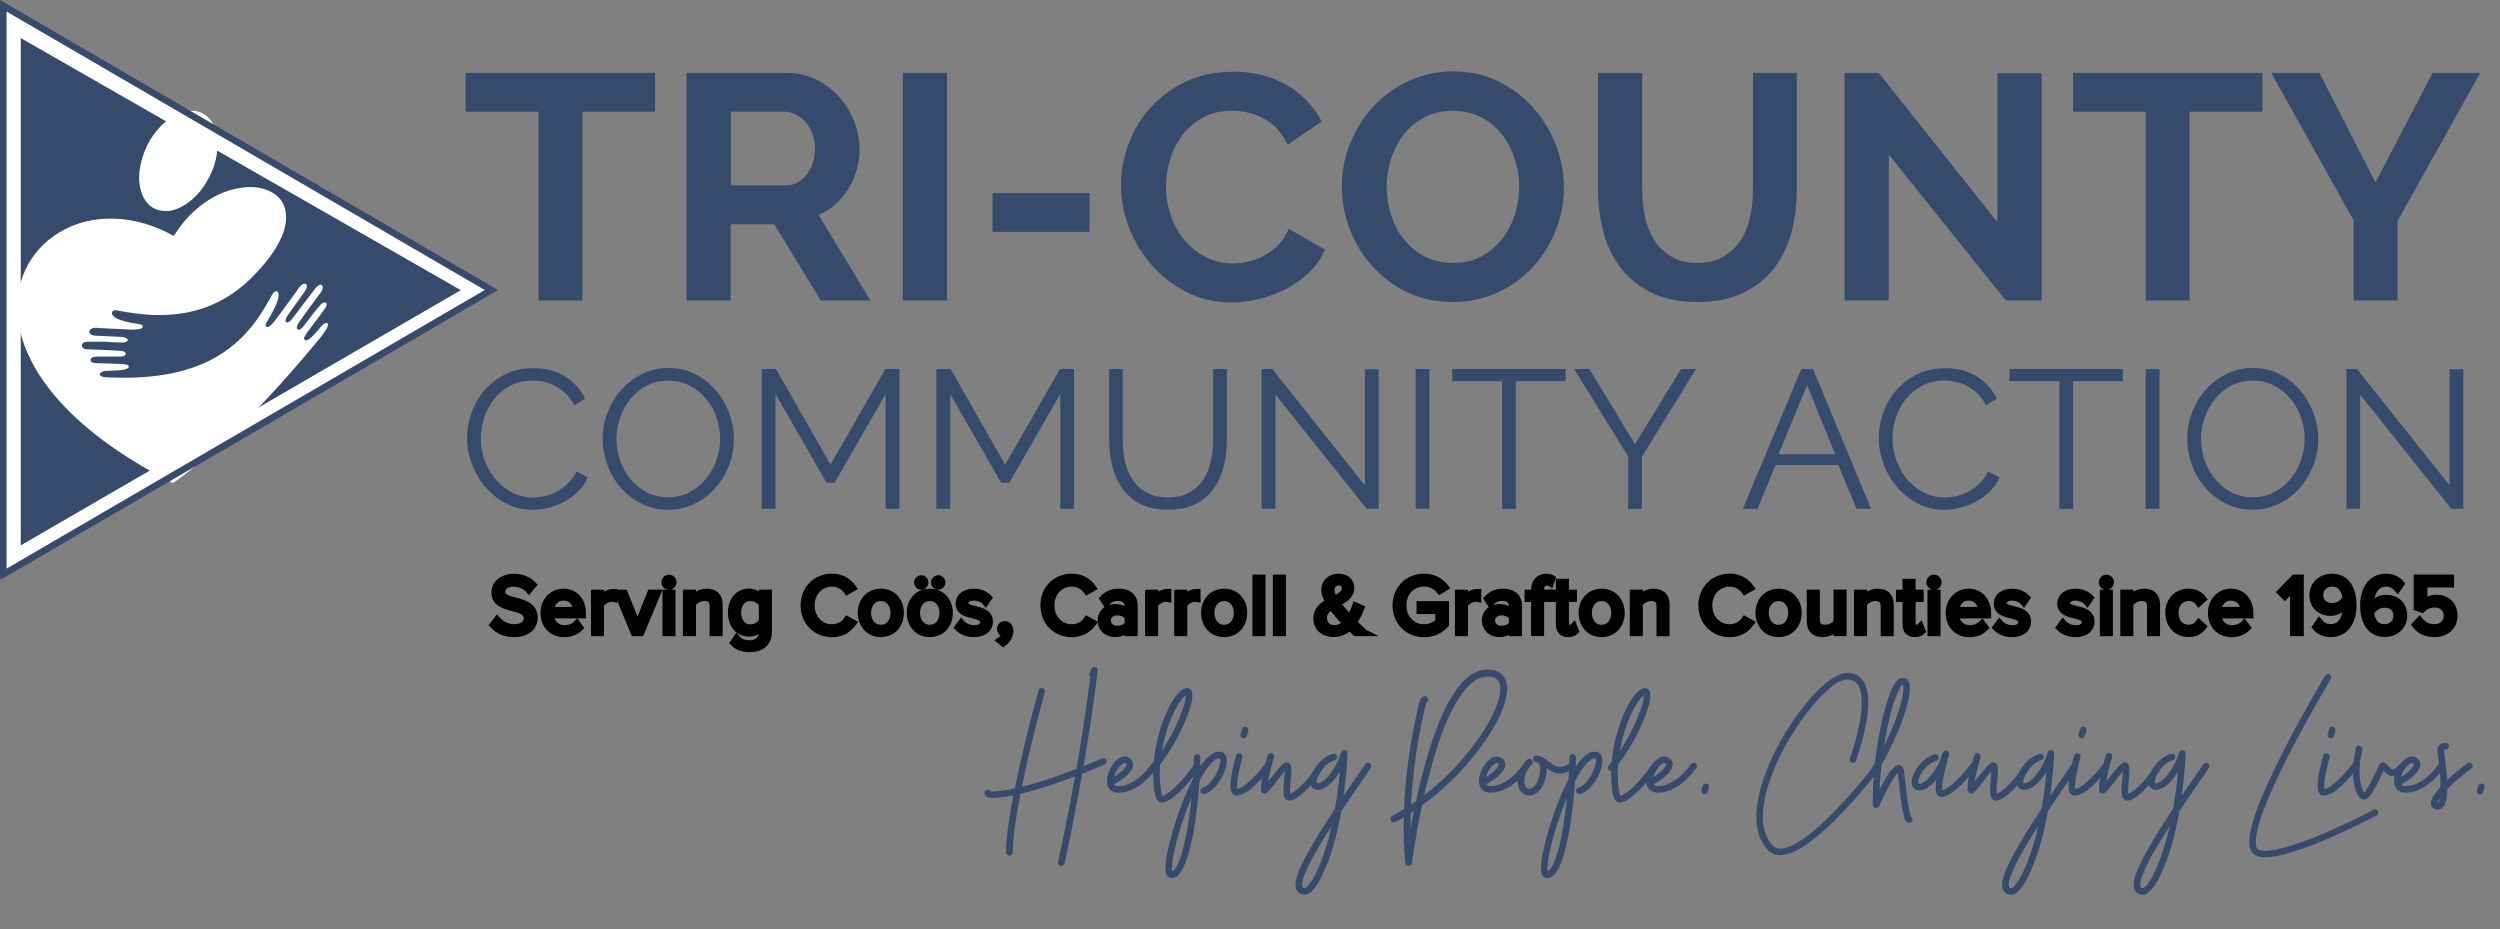
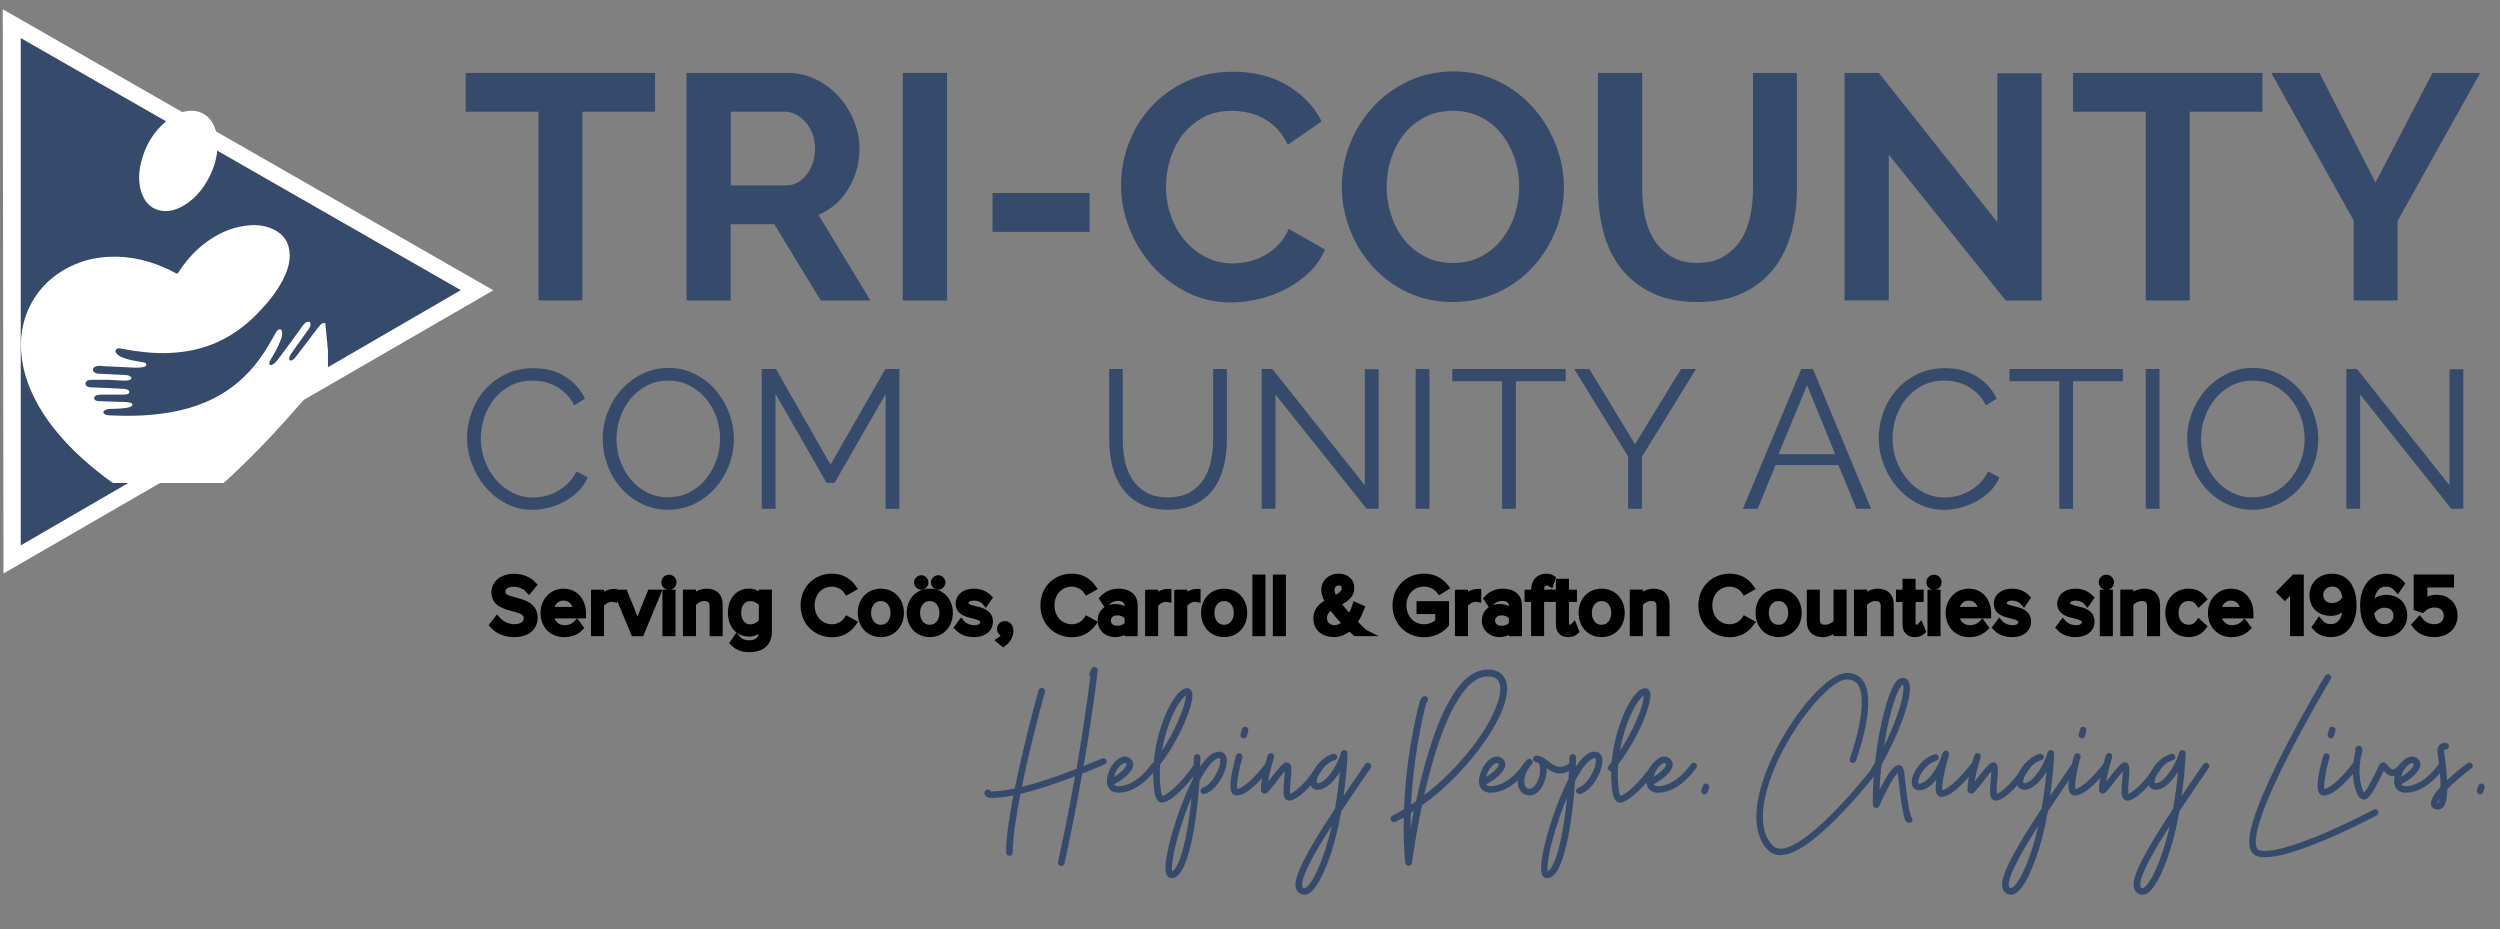
<svg xmlns="http://www.w3.org/2000/svg" enable-background="new 0 0 380.92 141.6" viewBox="0 0 380.92 141.6">
  <rect x="0" y="0" width="380.92" height="141.6" fill="#808080" stroke="none" />
  <clipPath id="a">
    <path d="m2.62 16.88h47.35v56.71h-47.35z" />
  </clipPath>
  <clipPath id="b">
    <path d="m2.62 16.88h47.35v56.71h-47.35z" />
  </clipPath>
  <path d="m.53 87.38-.11-85.97 74.75 42.82z" fill="#fff" />
  <g stroke="#000" stroke-miterlimit="10" stroke-width="1.05">
    <path d="m75.75 94.44c.55.61 1.45 1.19 2.62 1.19 1.49 0 1.96-.8 1.96-1.44 0-1-1.01-1.27-2.11-1.57-1.34-.35-2.82-.72-2.82-2.36 0-1.37 1.22-2.31 2.86-2.31 1.27 0 2.26.42 2.96 1.16l-.63.76c-.63-.69-1.5-1-2.41-1-1 0-1.71.54-1.71 1.32 0 .84.96 1.09 2.02 1.37 1.36.36 2.91.79 2.91 2.54 0 1.21-.83 2.45-3.07 2.45-1.45 0-2.51-.55-3.2-1.32z" />
    <path d="m85.86 90.22c1.82 0 2.9 1.42 2.9 3.24v.24h-4.89c.07 1.14.87 2.09 2.17 2.09.69 0 1.39-.27 1.86-.76l.45.61c-.6.6-1.41.92-2.4.92-1.79 0-3.07-1.29-3.07-3.17 0-1.76 1.25-3.17 2.98-3.17zm-1.99 2.78h3.96c-.01-.9-.61-2.01-1.99-2.01-1.28 0-1.92 1.09-1.97 2.01z" />
    <path d="m90.58 90.37h.94v.98c.49-.64 1.19-1.1 2.01-1.1v.96c-.11-.02-.23-.04-.38-.04-.57 0-1.36.48-1.64.96v4.27h-.94v-6.03z" />
    <path d="m94.12 90.37h1.01l2.01 4.95 2-4.95h1.02l-2.51 6.04h-1.02z" />
    <path d="m101.3 88.72c0-.35.29-.63.62-.63.35 0 .64.27.64.63 0 .35-.29.64-.64.64-.34-.01-.62-.29-.62-.64zm.16 1.65h.94v6.04h-.94z" />
    <path d="m108.66 92.45c0-1.06-.54-1.4-1.35-1.4-.74 0-1.44.45-1.79.94v4.41h-.94v-6.04h.94v.88c.42-.5 1.25-1.02 2.15-1.02 1.26 0 1.92.64 1.92 1.95v4.24h-.94v-3.96z" />
    <path d="m112.25 97.25c.5.6 1.1.83 1.96.83 1 0 1.94-.49 1.94-1.81v-.87c-.44.61-1.17 1.07-2.02 1.07-1.57 0-2.69-1.17-2.69-3.12 0-1.94 1.1-3.14 2.69-3.14.81 0 1.54.4 2.02 1.06v-.91h.94v5.86c0 2-1.4 2.62-2.87 2.62-1.02 0-1.72-.2-2.44-.9zm3.9-5.22c-.33-.52-1.05-.97-1.8-.97-1.21 0-1.94.96-1.94 2.3 0 1.32.73 2.3 1.94 2.3.75 0 1.47-.46 1.8-.99z" />
    <path d="m122.51 92.24c0-2.56 1.89-4.31 4.25-4.31 1.51 0 2.54.71 3.2 1.65l-.87.49c-.48-.7-1.34-1.21-2.32-1.21-1.79 0-3.17 1.4-3.17 3.39 0 1.97 1.39 3.39 3.17 3.39.99 0 1.85-.5 2.32-1.21l.89.49c-.7.95-1.7 1.65-3.21 1.65-2.37-.02-4.26-1.77-4.26-4.33z" />
    <path d="m131.22 93.38c0-1.75 1.15-3.16 2.99-3.16s2.99 1.41 2.99 3.16-1.15 3.17-2.99 3.17-2.99-1.42-2.99-3.17zm4.99 0c0-1.22-.71-2.32-2-2.32s-2.01 1.1-2.01 2.32c0 1.24.73 2.34 2.01 2.34s2-1.1 2-2.34z" />
    <path d="m138.68 93.38c0-1.75 1.15-3.16 2.99-3.16s2.99 1.41 2.99 3.16-1.15 3.17-2.99 3.17-2.99-1.42-2.99-3.17zm4.99 0c0-1.22-.71-2.32-2-2.32s-2.01 1.1-2.01 2.32c0 1.24.73 2.34 2.01 2.34s2-1.1 2-2.34zm-3.87-4.64c0-.31.26-.57.57-.57.33 0 .57.26.57.57 0 .32-.25.59-.57.59-.31 0-.57-.26-.57-.59zm2.57 0c0-.31.26-.57.59-.57.31 0 .57.26.57.57 0 .32-.26.59-.57.59-.33 0-.59-.26-.59-.59z" />
    <path d="m146.46 94.93c.4.46 1.16.86 1.99.86.92 0 1.42-.41 1.42-1 0-.66-.74-.87-1.55-1.07-1.02-.24-2.19-.51-2.19-1.76 0-.94.81-1.74 2.25-1.74 1.02 0 1.75.39 2.24.88l-.44.65c-.36-.44-1.02-.76-1.8-.76-.82 0-1.34.38-1.34.91 0 .59.69.77 1.47.96 1.05.24 2.26.54 2.26 1.87 0 1.01-.81 1.82-2.37 1.82-.99 0-1.82-.3-2.44-.95z" />
    <path d="m152.4 97.6c.4-.26.76-.75.81-1.16-.02.01-.11.02-.17.02-.35 0-.6-.26-.6-.64 0-.36.29-.67.66-.67.41 0 .79.35.79.95 0 .76-.45 1.47-1.02 1.89z" />
    <path d="m159.05 92.24c0-2.56 1.89-4.31 4.25-4.31 1.51 0 2.54.71 3.2 1.65l-.87.49c-.48-.7-1.34-1.21-2.32-1.21-1.79 0-3.17 1.4-3.17 3.39 0 1.97 1.39 3.39 3.17 3.39.99 0 1.85-.5 2.32-1.21l.89.49c-.7.95-1.7 1.65-3.21 1.65-2.38-.02-4.26-1.77-4.26-4.33z" />
    <path d="m171.88 95.71c-.5.55-1.19.84-2 .84-1.02 0-2.11-.69-2.11-2 0-1.35 1.09-1.99 2.11-1.99.82 0 1.51.26 2 .82v-1.08c0-.81-.65-1.27-1.52-1.27-.72 0-1.31.26-1.85.84l-.44-.65c.65-.67 1.42-1 2.41-1 1.27 0 2.34.57 2.34 2.04v4.15h-.94zm0-1.72c-.36-.5-1-.75-1.66-.75-.88 0-1.49.55-1.49 1.32 0 .76.61 1.31 1.49 1.31.66 0 1.3-.25 1.66-.75z" />
    <path d="m175.01 90.37h.94v.98c.49-.64 1.19-1.1 2.01-1.1v.96c-.11-.02-.23-.04-.38-.04-.57 0-1.36.48-1.64.96v4.27h-.94v-6.03z" />
    <path d="m179.45 90.37h.94v.98c.49-.64 1.19-1.1 2.01-1.1v.96c-.11-.02-.23-.04-.38-.04-.57 0-1.36.48-1.64.96v4.27h-.94v-6.03z" />
    <path d="m183.53 93.38c0-1.75 1.15-3.16 2.99-3.16s2.99 1.41 2.99 3.16-1.15 3.17-2.99 3.17-2.99-1.42-2.99-3.17zm4.99 0c0-1.22-.71-2.32-2-2.32s-2.01 1.1-2.01 2.32c0 1.24.73 2.34 2.01 2.34s2-1.1 2-2.34z" />
    <path d="m191.35 88.07h.94v8.34h-.94z" />
    <path d="m194.47 88.07h.94v8.34h-.94z" />
    <path d="m207.84 96.4h-1.29c-.25-.23-.57-.54-.91-.88-.61.6-1.4 1.02-2.41 1.02-1.42 0-2.59-.77-2.59-2.32 0-1.3.88-1.96 1.84-2.49-.38-.64-.64-1.27-.64-1.86 0-1.11.91-1.94 2.1-1.94 1.07 0 1.89.59 1.89 1.64 0 1.25-1.07 1.8-2.12 2.35.32.46.69.88.96 1.19.34.39.66.75.99 1.11.45-.69.75-1.44.9-1.9l.8.35c-.27.66-.62 1.45-1.12 2.15.48.52 1 1.02 1.6 1.58zm-2.76-1.45c-.47-.5-.92-.97-1.16-1.26-.34-.4-.7-.85-1.02-1.32-.7.42-1.24.94-1.24 1.8 0 1.04.8 1.61 1.67 1.61.69 0 1.28-.35 1.75-.83zm-1.77-3.62c.89-.45 1.65-.89 1.65-1.71 0-.61-.42-.94-.97-.94-.65 0-1.17.5-1.17 1.21-.01.44.2.94.49 1.44z" />
    <path d="m216.98 87.93c1.47 0 2.5.65 3.24 1.56l-.83.51c-.52-.67-1.41-1.15-2.41-1.15-1.82 0-3.21 1.4-3.21 3.39 0 1.97 1.39 3.4 3.21 3.4 1 0 1.82-.49 2.24-.9v-1.7h-2.86v-.92h3.9v3.01c-.77.86-1.91 1.44-3.27 1.44-2.37 0-4.29-1.74-4.29-4.32s1.91-4.32 4.28-4.32z" />
    <path d="m222.22 90.37h.94v.98c.49-.64 1.19-1.1 2.01-1.1v.96c-.11-.02-.23-.04-.38-.04-.57 0-1.36.48-1.64.96v4.27h-.94v-6.03z" />
    <path d="m230.43 95.71c-.5.55-1.19.84-2 .84-1.02 0-2.11-.69-2.11-2 0-1.35 1.09-1.99 2.11-1.99.82 0 1.51.26 2 .82v-1.08c0-.81-.65-1.27-1.52-1.27-.72 0-1.31.26-1.85.84l-.44-.65c.65-.67 1.42-1 2.41-1 1.27 0 2.34.57 2.34 2.04v4.15h-.94zm0-1.72c-.36-.5-1-.75-1.66-.75-.88 0-1.49.55-1.49 1.32 0 .76.61 1.31 1.49 1.31.66 0 1.3-.25 1.66-.75z" />
    <path d="m233.82 91.19h-1v-.82h1v-.47c0-1.25.7-1.96 1.75-1.96.35 0 .67.06.91.21l-.24.7c-.15-.09-.32-.14-.54-.14-.61 0-.95.42-.95 1.19v.46h1.22v.82h-1.22v5.21h-.94v-5.2z" />
    <path d="m237.59 95.14v-3.95h-1v-.82h1v-1.65h.94v1.65h1.22v.82h-1.22v3.75c0 .45.2.77.61.77.26 0 .51-.11.64-.25l.27.7c-.24.22-.57.39-1.12.39-.88 0-1.34-.51-1.34-1.41z" />
    <path d="m241.05 93.38c0-1.75 1.15-3.16 2.99-3.16s2.99 1.41 2.99 3.16-1.15 3.17-2.99 3.17c-1.85 0-2.99-1.42-2.99-3.17zm4.98 0c0-1.22-.71-2.32-2-2.32s-2.01 1.1-2.01 2.32c0 1.24.73 2.34 2.01 2.34s2-1.1 2-2.34z" />
    <path d="m252.93 92.45c0-1.06-.54-1.4-1.35-1.4-.74 0-1.44.45-1.79.94v4.41h-.94v-6.04h.94v.88c.42-.5 1.25-1.02 2.15-1.02 1.26 0 1.92.64 1.92 1.95v4.24h-.94v-3.96z" />
    <path d="m259.3 92.24c0-2.56 1.89-4.31 4.25-4.31 1.51 0 2.54.71 3.2 1.65l-.88.49c-.47-.7-1.34-1.21-2.32-1.21-1.79 0-3.17 1.4-3.17 3.39 0 1.97 1.39 3.39 3.17 3.39.99 0 1.85-.5 2.32-1.21l.89.49c-.7.95-1.7 1.65-3.21 1.65-2.37-.02-4.25-1.77-4.25-4.33z" />
    <path d="m268.01 93.38c0-1.75 1.15-3.16 2.99-3.16s2.99 1.41 2.99 3.16-1.15 3.17-2.99 3.17-2.99-1.42-2.99-3.17zm4.98 0c0-1.22-.71-2.32-2-2.32s-2.01 1.1-2.01 2.32c0 1.24.72 2.34 2.01 2.34s2-1.1 2-2.34z" />
    <path d="m279.89 95.55c-.46.52-1.25 1-2.15 1-1.26 0-1.92-.61-1.92-1.92v-4.26h.94v3.97c0 1.06.54 1.37 1.35 1.37.74 0 1.44-.42 1.79-.91v-4.44h.94v6.04h-.94v-.85z" />
    <path d="m287.09 92.45c0-1.06-.54-1.4-1.35-1.4-.74 0-1.44.45-1.79.94v4.41h-.94v-6.04h.94v.88c.42-.5 1.25-1.02 2.15-1.02 1.26 0 1.92.64 1.92 1.95v4.24h-.94v-3.96z" />
    <path d="m290.41 95.14v-3.95h-1v-.82h1v-1.65h.94v1.65h1.23v.82h-1.23v3.75c0 .45.2.77.61.77.26 0 .51-.11.64-.25l.28.7c-.24.22-.58.39-1.13.39-.89 0-1.34-.51-1.34-1.41z" />
    <path d="m294.04 88.72c0-.35.29-.63.63-.63.35 0 .64.27.64.63 0 .35-.29.64-.64.64-.34-.01-.63-.29-.63-.64zm.17 1.65h.94v6.04h-.94z" />
    <path d="m299.96 90.22c1.82 0 2.9 1.42 2.9 3.24v.24h-4.89c.08 1.14.88 2.09 2.17 2.09.69 0 1.39-.27 1.86-.76l.45.61c-.6.6-1.41.92-2.4.92-1.79 0-3.07-1.29-3.07-3.17 0-1.76 1.25-3.17 2.98-3.17zm-1.99 2.78h3.96c-.01-.9-.61-2.01-1.99-2.01-1.28 0-1.92 1.09-1.97 2.01z" />
    <path d="m304.64 94.93c.4.46 1.16.86 1.99.86.92 0 1.42-.41 1.42-1 0-.66-.74-.87-1.55-1.07-1.02-.24-2.19-.51-2.19-1.76 0-.94.81-1.74 2.25-1.74 1.02 0 1.75.39 2.24.88l-.44.65c-.36-.44-1.03-.76-1.8-.76-.83 0-1.34.38-1.34.91 0 .59.69.77 1.47.96 1.05.24 2.26.54 2.26 1.87 0 1.01-.81 1.82-2.37 1.82-.99 0-1.83-.3-2.44-.95z" />
    <path d="m314.31 94.93c.4.46 1.16.86 1.99.86.92 0 1.42-.41 1.42-1 0-.66-.74-.87-1.55-1.07-1.02-.24-2.19-.51-2.19-1.76 0-.94.81-1.74 2.25-1.74 1.02 0 1.75.39 2.24.88l-.44.65c-.36-.44-1.03-.76-1.8-.76-.83 0-1.34.38-1.34.91 0 .59.69.77 1.47.96 1.05.24 2.26.54 2.26 1.87 0 1.01-.81 1.82-2.37 1.82-.99 0-1.83-.3-2.44-.95z" />
    <path d="m320.31 88.72c0-.35.29-.63.63-.63.35 0 .64.27.64.63 0 .35-.29.64-.64.64-.35-.01-.63-.29-.63-.64zm.16 1.65h.94v6.04h-.94z" />
    <path d="m327.67 92.45c0-1.06-.54-1.4-1.35-1.4-.74 0-1.44.45-1.79.94v4.41h-.94v-6.04h.94v.88c.42-.5 1.25-1.02 2.15-1.02 1.26 0 1.92.64 1.92 1.95v4.24h-.94v-3.96z" />
    <path d="m333.46 90.22c1.1 0 1.75.45 2.21 1.05l-.63.57c-.4-.55-.91-.79-1.54-.79-1.29 0-2.09.99-2.09 2.32 0 1.34.8 2.34 2.09 2.34.63 0 1.14-.25 1.54-.79l.63.57c-.46.6-1.11 1.05-2.21 1.05-1.8 0-3.01-1.37-3.01-3.17-.01-1.78 1.21-3.15 3.01-3.15z" />
    <path d="m339.92 90.22c1.82 0 2.9 1.42 2.9 3.24v.24h-4.89c.08 1.14.88 2.09 2.17 2.09.69 0 1.39-.27 1.86-.76l.45.61c-.6.6-1.41.92-2.4.92-1.79 0-3.07-1.29-3.07-3.17 0-1.76 1.25-3.17 2.98-3.17zm-1.99 2.78h3.96c-.01-.9-.61-2.01-1.99-2.01-1.28 0-1.92 1.09-1.97 2.01z" />
    <path d="m349.47 89.44-1.34 1.41-.63-.64 2.09-2.15h.91v8.34h-1.04v-6.96z" />
    <path d="m353.37 94.77c.42.5.92.85 1.79.85 1.69 0 2.35-1.69 2.35-3.26 0-.11 0-.23-.01-.34-.36.57-1.29 1.3-2.35 1.3-1.5 0-2.74-.89-2.74-2.66 0-1.44 1.1-2.72 2.91-2.72 2.34 0 3.22 2.04 3.22 4.31 0 2.25-1.05 4.3-3.39 4.3-1.06 0-1.79-.4-2.31-1zm2-5.92c-1.27 0-1.91.98-1.91 1.76 0 1.22.85 1.8 1.92 1.8.82 0 1.64-.5 2.07-1.24-.08-1.03-.63-2.32-2.08-2.32z" />
    <path d="m363.52 87.94c1.07 0 1.8.41 2.31 1l-.52.77c-.43-.5-.91-.85-1.79-.85-1.61 0-2.35 1.64-2.35 3.27 0 .11 0 .21.01.32.36-.57 1.29-1.3 2.36-1.3 1.5 0 2.72.89 2.72 2.66 0 1.45-1.1 2.72-2.92 2.72-2.32 0-3.21-2.04-3.21-4.3 0-2.24 1.05-4.29 3.39-4.29zm-.23 4.13c-.82 0-1.62.51-2.09 1.25.1 1.04.65 2.31 2.1 2.31 1.29 0 1.91-.96 1.91-1.76.01-1.23-.84-1.8-1.92-1.8z" />
    <path d="m368.66 94.53c.55.7 1.28 1.1 2.3 1.1 1.14 0 1.92-.77 1.92-1.79 0-1.1-.79-1.8-1.91-1.8-.74 0-1.36.24-1.92.79l-.76-.26v-4.5h5.1v.92h-4.06v2.9c.4-.4 1.11-.75 1.95-.75 1.39 0 2.65.95 2.65 2.66 0 1.7-1.29 2.75-2.96 2.75-1.41 0-2.31-.51-2.94-1.34z" />
  </g>
  <path d="m168.29 116.48c-1.18.51-2.31.97-3.39 1.39-.72 3.99-1.59 8.68-2.7 13.69-.05.23-.25.39-.48.39h-.12c-.28-.07-.44-.32-.39-.6.69-3.19 1.64-7.69 2.59-13.07-2.96 1.13-5.54 1.99-7.73 2.54l-.58.14c-.67 3.37-1.18 6.72-1.18 8.93 0 .28-.23.51-.51.51s-.51-.23-.51-.51c0-1.94.37-4.87 1.11-8.7-1.64.32-2.59.37-3.16.39h-.02-.12c-.37 0-.65-.07-.85-.25-.23-.18-.25-.42-.25-.48-.02-.28.16-.53.44-.55.23-.02.42.12.51.28.02.02.12.02.23.02h.02c.6-.05 1.62-.07 3.42-.46.32-1.59.72-3.35 1.15-5.24 1.22-5.24 2.45-9.67 2.47-9.72.07-.25.35-.42.6-.35.28.07.44.35.37.62-.02.05-1.25 4.46-2.47 9.67-.35 1.48-.69 3.09-1.04 4.76.05 0 .07-.02.12-.02 2.31-.58 5.06-1.5 8.2-2.7.35-2.08.72-4.25 1.06-6.53.53-3.51.88-6.14 1.06-7.53-.16-.14-.21-.35-.12-.55l.28-.62c.09-.23.35-.35.58-.3.25.07.42.3.37.55 0 .02-.37 3.35-1.18 8.61-.25 1.69-.58 3.67-.97 5.93.92-.37 1.85-.74 2.82-1.15.25-.12.55 0 .67.28.1.24-.04.52-.3.63z" fill="#364a6b" />
  <path d="m168.73 119.6c-.16-.6-.05-1.43.32-2.26.35-.78.88-1.43 1.43-1.78.65-.42 1.32-.37 1.82.09.3.28.42.65.35 1.04-.12.67-.79 1.34-1.32 1.78-.48.39-1.06.76-1.57 1.02.14.25.42.3.65.3.97 0 1.99-.42 3.02-1.2 1.06-.83 1.75-1.78 2.01-2.15.16-.23.46-.3.69-.14.23.14.3.46.14.69-.28.42-1.06 1.45-2.24 2.38-1.2.95-2.42 1.41-3.62 1.41-.85 0-1.47-.42-1.68-1.18zm2.93-3.09c.02-.07 0-.07-.02-.12-.05-.05-.14-.12-.28-.12-.09 0-.21.05-.35.14-.39.23-.79.74-1.06 1.34-.09.21-.16.42-.21.62.95-.55 1.85-1.4 1.92-1.86z" fill="#364a6b" />
  <path d="m176.44 122.02c-.23-.23-.55-.74-.67-2.56-.07-.81-.07-1.57-.05-1.96h-.02c-.12 0-.23-.02-.32-.12-.21-.16-.23-.48-.05-.69.16-.18.32-.39.46-.58.23-2.45.85-4.94 1.75-7.11.46-1.09.97-2.03 1.48-2.75.58-.78 1.11-1.25 1.62-1.36.35-.12.69.02.88.32.14.23.3.69-.02 2.01-.21.85-.58 1.89-1.06 3-.97 2.24-2.29 4.48-3.67 6.26-.02.28-.02.55-.05.83 0 .18-.02 1.11.05 2.1.09 1.27.28 1.73.35 1.87.28-.07.88-.39 1.85-1.27 1.02-.95 2.08-2.22 3.02-3.6.14-.23.46-.3.69-.14s.28.46.12.69c-.97 1.45-2.08 2.79-3.16 3.76-.76.72-1.82 1.55-2.59 1.57h-.02c-.15.01-.38-.04-.59-.27zm3.02-12.07c.46-1.06.83-2.03 1.04-2.84.14-.6.19-.97.19-1.15-.48.32-1.34 1.36-2.22 3.44-.42.99-1.04 2.75-1.43 4.99.9-1.37 1.76-2.89 2.42-4.44z" fill="#364a6b" />
  <path d="m177.66 133.06c-.07-.28-.09-.62-.09-1.06.12-2.17 1.27-6.46 2.79-10.2.46-1.15.95-2.19 1.41-3.12.07-1.13.12-2.24.14-3.3 0-.28.23-.48.51-.48s.48.23.48.51c0 .46-.02.92-.02 1.41 1.02-1.55 1.96-2.29 2.89-2.29.62 0 1.06.42 1.15 1.11.09.79-.25 1.94-.9 3.07-.32.53-.69 1.04-1.08 1.41-.46.44-.95.74-1.41.85-.28.07-.55-.09-.62-.37-.05-.25.12-.53.37-.6.6-.16 1.32-.83 1.87-1.8.53-.9.85-1.89.78-2.45-.02-.14-.07-.21-.07-.21-.02-.02-.07-.02-.09-.02-.32 0-1.25.3-2.77 3.02l-.23.42c-.16 2.4-.44 4.87-.79 7.04-.3 1.82-.65 3.35-1.04 4.55-.44 1.41-.92 2.33-1.45 2.82-.3.28-.62.42-.97.42h-.12c-.16-.04-.57-.13-.74-.73zm1.16-.44c.37-.35 1.32-1.66 2.17-6.79.21-1.34.42-2.79.55-4.29-.74 1.73-1.41 3.69-1.99 5.66-1.02 3.58-1.04 5.13-.95 5.56.08-.02.15-.07.22-.14z" fill="#364a6b" />
  <path d="m187.75 120.89c-.25-.32-.46-1.02 0-3.37.25-1.22.55-2.33.58-2.38.07-.28.35-.42.62-.35.25.07.42.35.35.62 0 0-.32 1.08-.55 2.26-.35 1.73-.28 2.33-.23 2.54 1.04-.14 2.89-2.03 4.25-3.81.16-.21.48-.25.69-.09.23.16.28.48.09.72-.3.42-1.15 1.48-2.15 2.45-1.22 1.18-2.19 1.73-2.98 1.73-.28 0-.51-.11-.67-.32zm1.64-8.4c-.28-.07-.44-.35-.37-.6.12-.48.21-.79.21-.79.07-.28.35-.42.62-.35.25.07.42.35.35.62 0 0-.09.3-.21.74-.07.23-.25.39-.48.39-.05.01-.1.01-.12-.01z" fill="#364a6b" />
  <path d="m195.88 121.75c-.42-.44-.35-1.39-.21-3 .05-.37.07-.85.09-1.22l-.28.3c-.35.42-.72.9-1.08 1.39-.32.42-.62.81-.88 1.08-.3.37-.53.62-.83.62-.05 0-.09 0-.12-.02-.21-.05-.37-.18-.42-.39-.02-.05-.02-.07-.02-.09-.02-.85.14-2.01.51-3.46.25-1.04.53-1.85.53-1.87.09-.28.39-.42.65-.32s.39.37.3.65c0 .02-.65 1.96-.9 3.67.14-.16.25-.32.37-.48 1.48-1.89 1.99-2.45 2.47-2.45.18 0 .35.07.46.21.3.32.28.92.14 2.49-.05.51-.09 1.04-.09 1.48 0 .3 0 .48.02.62.28-.12.76-.39 1.43-1.02.65-.58 1.66-1.66 2.75-3.44.14-.23.46-.3.69-.16s.3.46.16.69c-1.15 1.87-2.22 3.02-2.91 3.65-1.18 1.08-1.92 1.32-2.33 1.32-.18-.02-.36-.12-.5-.25z" fill="#364a6b" />
  <path d="m208.85 117.01c-1.52 2.22-3.07 4.46-4.48 6.6-.09.44-.16.88-.25 1.29-.55 2.89-1.43 5.77-2.4 7.92-.46 1.06-.95 1.92-1.41 2.49-.53.67-1.02 1.02-1.52 1.02h-.12c-.67-.09-.99-.46-1.13-.76-.28-.6-.16-1.5.35-2.82.44-1.08 1.15-2.47 2.17-4.2.92-1.59 2.08-3.39 3.35-5.33.32-1.82.58-3.76.74-5.61-.23.37-.48.72-.74 1.04-.83 1.04-1.73 1.64-2.56 1.69h-.07c-.6 0-1.04-.35-1.13-.95-.12-.67.21-1.64.85-2.54.39-.58 1.27-1.59 2.61-1.99.25-.07.53.09.62.35.07.28-.09.55-.35.62-.76.21-1.52.81-2.08 1.59-.55.76-.74 1.48-.67 1.8 0 .09 0 .12.16.12.53-.02 1.2-.51 1.82-1.32.69-.88 1.32-2.03 1.71-3.3.02-.21.21-.39.42-.42h.14c.25 0 .44.21.44.44v.12c-.07 1.99-.3 4.23-.6 6.4l3.3-4.83c.16-.23.48-.28.69-.14.23.17.3.49.14.72zm-5.93 8.82c-.74 1.15-1.41 2.24-2.01 3.23-.99 1.69-1.66 3.02-2.08 4.06-.55 1.38-.44 1.87-.37 2.03.02.05.07.14.32.16.07.02.35-.09.74-.62.42-.51.85-1.29 1.29-2.29.81-1.79 1.55-4.14 2.11-6.57z" fill="#364a6b" />
  <path d="m214.11 131.47c-.21-2.24-.28-4.55-.21-6.93-.44.23-.85.46-1.27.69-.25.14-.58.02-.69-.21-.14-.25-.05-.58.21-.72.6-.3 1.2-.65 1.78-1.02.09-2.52.32-5.1.69-7.73.6-4.36 1.41-7.55 1.71-8.73.12-.44.44-.65.51-.67.25-.16.55-.07.69.18.14.23.07.53-.16.69l-.05.07c-.3 1.15-1.08 4.29-1.66 8.59-.32 2.35-.55 4.66-.67 6.93l.76-.51c.35-1.69.79-3.49 1.27-5.26 1.15-4.22 2.42-7.62 3.81-10.04.81-1.48 1.69-2.61 2.59-3.42 1.04-.9 2.15-1.36 3.28-1.36.76 0 1.39.18 1.87.51.48.35.81.85.97 1.48.14.58.14 1.29-.02 2.1-.14.74-.39 1.59-.79 2.49-.78 1.78-2.01 3.79-3.53 5.79-1.62 2.1-3.53 4.16-5.56 5.96-.97.85-1.96 1.64-2.96 2.35-1.04 4.85-1.52 8.7-1.55 8.77-.02.25-.25.44-.51.44-.28.02-.48-.19-.51-.44zm1.32-7.9-.48.32c-.02.81-.02 1.59-.02 2.4.13-.85.31-1.75.5-2.72zm8.93-9.79c1.5-1.94 2.68-3.88 3.39-5.59.74-1.66.99-3.02.76-3.92-.09-.39-.28-.67-.55-.88-.3-.21-.74-.32-1.27-.32-1.71 0-3.39 1.43-4.96 4.25-1.34 2.35-2.59 5.66-3.72 9.81-.37 1.36-.72 2.72-1.02 4.04 2.71-2.08 5.25-4.62 7.37-7.39z" fill="#364a6b" />
  <path d="m225.42 119.6c-.16-.6-.05-1.43.32-2.26.35-.78.88-1.43 1.43-1.78.65-.42 1.32-.37 1.82.09.3.28.42.65.35 1.04-.12.67-.79 1.34-1.32 1.78-.48.39-1.06.76-1.57 1.02.14.25.42.3.65.3.97 0 1.99-.42 3.02-1.2 1.06-.83 1.75-1.78 2.01-2.15.16-.23.46-.3.69-.14.23.14.3.46.14.69-.28.42-1.06 1.45-2.24 2.38-1.2.95-2.42 1.41-3.62 1.41-.85 0-1.47-.42-1.68-1.18zm2.94-3.09c.02-.07 0-.07-.02-.12-.05-.05-.14-.12-.28-.12-.09 0-.21.05-.35.14-.39.23-.79.74-1.06 1.34-.09.21-.16.42-.21.62.95-.55 1.85-1.4 1.92-1.86z" fill="#364a6b" />
  <path d="m231.45 120.13c-.25-.6-.25-1.43-.02-2.24.23-.85.69-1.62 1.27-2.15.21-.19.53-.16.72.05.18.21.16.51-.05.69-.79.74-1.39 2.31-.99 3.25.14.32.37.46.74.44.37 0 .74-.35 1.06-.95s.51-1.39.48-2.03c0-.37-.07-.67-.18-.85-.09-.12-.18-.18-.35-.21h-.05c-.28 0-.48-.21-.48-.48 0-.28.21-.51.48-.51h.14c.65.05 1.18.46 1.69.85.95.72 1.75 1.34 3.23.32.23-.16.55-.12.72.12.14.23.09.55-.14.69-.92.65-1.78.85-2.63.67-.55-.14-1.02-.44-1.43-.74v.12c.05 1.62-.9 3.95-2.49 4.02h-.12c-.75 0-1.32-.39-1.6-1.06z" fill="#364a6b" />
  <path d="m234.89 133.06c-.07-.28-.09-.62-.09-1.06.12-2.17 1.27-6.46 2.79-10.2.46-1.15.95-2.19 1.41-3.12.07-1.13.12-2.24.14-3.3 0-.28.23-.48.51-.48s.48.23.48.51c0 .46-.02.92-.02 1.41 1.02-1.55 1.96-2.29 2.89-2.29.62 0 1.06.42 1.15 1.11.09.79-.25 1.94-.9 3.07-.32.53-.69 1.04-1.08 1.41-.46.44-.95.74-1.41.85-.28.07-.55-.09-.62-.37-.05-.25.12-.53.37-.6.6-.16 1.32-.83 1.87-1.8.53-.9.85-1.89.78-2.45-.02-.14-.07-.21-.07-.21-.02-.02-.07-.02-.09-.02-.32 0-1.25.3-2.77 3.02l-.23.42c-.16 2.4-.44 4.87-.79 7.04-.3 1.82-.65 3.35-1.04 4.55-.44 1.41-.92 2.33-1.45 2.82-.3.28-.62.42-.97.42h-.12c-.17-.04-.58-.13-.74-.73zm1.15-.44c.37-.35 1.32-1.66 2.17-6.79.21-1.34.42-2.79.55-4.29-.74 1.73-1.41 3.69-1.99 5.66-1.02 3.58-1.04 5.13-.95 5.56.08-.02.15-.07.22-.14z" fill="#364a6b" />
  <path d="m246.22 122.02c-.23-.23-.55-.74-.67-2.56-.07-.81-.07-1.57-.05-1.96h-.02c-.12 0-.23-.02-.32-.12-.21-.16-.23-.48-.05-.69.16-.18.32-.39.46-.58.23-2.45.85-4.94 1.75-7.11.46-1.09.97-2.03 1.48-2.75.58-.78 1.11-1.25 1.62-1.36.35-.12.69.02.88.32.14.23.3.69-.02 2.01-.21.85-.58 1.89-1.06 3-.97 2.24-2.29 4.48-3.67 6.26-.02.28-.02.55-.05.83 0 .18-.02 1.11.05 2.1.09 1.27.28 1.73.35 1.87.28-.07.88-.39 1.85-1.27 1.02-.95 2.08-2.22 3.02-3.6.14-.23.46-.3.69-.14s.28.46.12.69c-.97 1.45-2.08 2.79-3.16 3.76-.76.72-1.82 1.55-2.59 1.57h-.02c-.15.01-.38-.04-.59-.27zm3.03-12.07c.46-1.06.83-2.03 1.04-2.84.14-.6.19-.97.19-1.15-.48.32-1.34 1.36-2.22 3.44-.42.99-1.04 2.75-1.43 4.99.89-1.37 1.75-2.89 2.42-4.44z" fill="#364a6b" />
  <path d="m250.93 119.6c-.16-.6-.05-1.43.32-2.26.35-.78.88-1.43 1.43-1.78.65-.42 1.32-.37 1.82.09.3.28.42.65.35 1.04-.12.67-.79 1.34-1.32 1.78-.48.39-1.06.76-1.57 1.02.14.25.42.3.65.3.97 0 1.99-.42 3.02-1.2 1.06-.83 1.75-1.78 2.01-2.15.16-.23.46-.3.69-.14.23.14.3.46.14.69-.28.42-1.06 1.45-2.24 2.38-1.2.95-2.42 1.41-3.62 1.41-.85 0-1.47-.42-1.68-1.18zm2.93-3.09c.02-.07 0-.07-.02-.12-.05-.05-.14-.12-.28-.12-.09 0-.21.05-.35.14-.39.23-.79.74-1.06 1.34-.09.21-.16.42-.21.62.95-.55 1.85-1.4 1.92-1.86z" fill="#364a6b" />
  <path d="m259.59 121.01c-.25-.07-.42-.35-.35-.6.05-.21.21-.65.21-.65.07-.28.35-.44.62-.35.25.07.42.35.35.6 0 0-.16.44-.21.62-.07.23-.25.39-.48.39-.05.01-.1.01-.14-.01z" fill="#364a6b" />
  <path d="m269.38 129.53c-1.29-1.34-1.89-3.28-1.75-5.75.12-2.12.76-4.55 1.89-7.23 1.41-3.32 3.53-6.83 5.84-9.58 1.39-1.66 4.02-4.43 6.07-4.43 1.06 0 1.89.39 2.45 1.2.95 1.36 1.04 3.83.28 7.36-.55 2.56-1.34 4.73-1.39 4.83-.09.25-.37.37-.62.28s-.39-.37-.3-.62c.02-.02.81-2.19 1.34-4.69.32-1.45.48-2.72.48-3.79.02-1.27-.18-2.22-.6-2.82-.37-.51-.9-.76-1.64-.76-.39 0-1.13.18-2.29 1.06-.92.72-1.99 1.75-3.02 3.02-2.24 2.68-4.32 6.07-5.7 9.33-1.06 2.54-1.69 4.92-1.8 6.88-.12 2.19.39 3.88 1.48 5.01.35.35.79.51 1.34.48 1.02-.07 2.4-.76 4.11-2.08 1.41-1.08 3-2.56 4.76-4.43 3.02-3.19 5.45-6.37 5.47-6.4.16-.23.48-.28.69-.09.23.16.25.46.09.69-.02.02-2.47 3.26-5.52 6.46-1.8 1.92-3.44 3.44-4.89 4.55-1.87 1.45-3.42 2.19-4.66 2.26-.07.02-.14.02-.18.02-.78.02-1.43-.26-1.93-.76z" fill="#364a6b" />
  <path d="m290.77 125.35c-.21-.05-.44-.21-.53-.51-.51-1.71-.72-3.79-.88-5.31-.07-.6-.14-1.32-.21-1.75-.28.28-.79.92-1.57 2.45-.62 1.15-1.13 2.31-1.22 2.54-.02.07-.07.14-.12.18-.09.09-.23.16-.37.16-.16 0-.32-.09-.42-.23-.07-.09-.09-.21-.09-.3-.02-1.41.02-3.02.18-4.76-.07 0-.14-.02-.21-.07-.23-.14-.3-.46-.16-.69.19-.28.35-.55.53-.85.16-1.57.42-3.21.72-4.8.37-1.89.81-3.6 1.25-4.92.48-1.5.99-2.45 1.5-2.89.39-.32.74-.35.95-.3.32.07.58.28.74.62.21.46.21 1.2.02 2.24-.16.92-.48 2.05-.92 3.3-.83 2.31-1.99 4.83-3.28 7.06-.16 1.34-.25 2.61-.3 3.81l.39-.74c.44-.81.83-1.48 1.18-1.96.53-.74.97-1.06 1.41-1.06.16 0 .46.07.62.51.07.14.12.32.16.58.07.46.14 1.06.21 1.75.16 1.45.35 3.44.83 5.03.18.12.28.35.21.58-.07.21-.25.35-.48.35-.04 0-.09 0-.14-.02zm-1.63-16.58c.42-1.22.72-2.33.83-3.16.12-.9.02-1.22-.02-1.32-.12.05-.48.32-1.06 1.78-.46 1.18-.9 2.84-1.32 4.78-.18.95-.37 1.89-.51 2.86.83-1.66 1.54-3.35 2.08-4.94z" fill="#364a6b" />
  <path d="m295.18 121.12c-.23-.32-.3-.81-.21-1.64 0-.21.05-.44.07-.72-.81 1.04-1.71 1.62-2.52 1.66-.65.02-1.11-.32-1.22-.95-.12-.67.21-1.66.85-2.54.42-.58 1.29-1.59 2.61-1.99.28-.07.55.07.62.35.07.25-.07.53-.35.62-.74.21-1.5.79-2.08 1.59-.53.76-.72 1.45-.67 1.78.02.12.02.14.16.14.53-.05 1.2-.53 1.85-1.32.72-.9 1.32-2.1 1.71-3.37.09-.28.37-.42.62-.35.28.09.42.37.35.62 0 .02-.37 1.25-.67 2.56-.44 1.92-.39 2.61-.35 2.84.51-.09 1.29-.65 2.24-1.57 1.02-.99 1.89-2.12 2.15-2.45.16-.23.46-.28.69-.09.21.16.25.48.09.69-.25.35-1.18 1.52-2.24 2.56-1.27 1.27-2.29 1.87-3.07 1.87-.23.04-.46-.08-.63-.29z" fill="#364a6b" />
  <path d="m303.54 121.75c-.42-.44-.35-1.39-.21-3 .05-.37.07-.85.09-1.22l-.28.3c-.35.42-.72.9-1.08 1.39-.32.42-.62.81-.88 1.08-.3.37-.53.62-.83.62-.05 0-.09 0-.12-.02-.21-.05-.37-.18-.42-.39-.02-.05-.02-.07-.02-.09-.02-.85.14-2.01.51-3.46.25-1.04.53-1.85.53-1.87.09-.28.39-.42.65-.32s.39.37.3.65c0 .02-.65 1.96-.9 3.67.14-.16.25-.32.37-.48 1.48-1.89 1.99-2.45 2.47-2.45.19 0 .35.07.46.21.3.32.28.92.14 2.49-.05.51-.09 1.04-.09 1.48 0 .3 0 .48.02.62.28-.12.76-.39 1.43-1.02.65-.58 1.66-1.66 2.75-3.44.14-.23.46-.3.69-.16s.3.46.16.69c-1.15 1.87-2.22 3.02-2.91 3.65-1.18 1.08-1.92 1.32-2.33 1.32-.18-.02-.36-.12-.5-.25z" fill="#364a6b" />
  <path d="m316.51 117.01c-1.52 2.22-3.07 4.46-4.48 6.6-.09.44-.16.88-.25 1.29-.55 2.89-1.43 5.77-2.4 7.92-.46 1.06-.95 1.92-1.41 2.49-.53.67-1.02 1.02-1.52 1.02h-.12c-.67-.09-.99-.46-1.13-.76-.28-.6-.16-1.5.35-2.82.44-1.08 1.15-2.47 2.17-4.2.92-1.59 2.08-3.39 3.35-5.33.32-1.82.58-3.76.74-5.61-.23.37-.48.72-.74 1.04-.83 1.04-1.73 1.64-2.56 1.69h-.07c-.6 0-1.04-.35-1.13-.95-.12-.67.21-1.64.85-2.54.39-.58 1.27-1.59 2.61-1.99.25-.07.53.09.62.35.07.28-.09.55-.35.62-.76.21-1.52.81-2.08 1.59-.55.76-.74 1.48-.67 1.8 0 .09 0 .12.16.12.53-.02 1.2-.51 1.82-1.32.69-.88 1.32-2.03 1.71-3.3.02-.21.21-.39.42-.42h.14c.25 0 .44.21.44.44v.12c-.07 1.99-.3 4.23-.6 6.4l3.3-4.83c.16-.23.48-.28.69-.14.24.17.3.49.14.72zm-5.93 8.82c-.74 1.15-1.41 2.24-2.01 3.23-.99 1.69-1.66 3.02-2.08 4.06-.55 1.38-.44 1.87-.37 2.03.02.05.07.14.32.16.07.02.35-.09.74-.62.42-.51.85-1.29 1.29-2.29.82-1.79 1.56-4.14 2.11-6.57z" fill="#364a6b" />
  <path d="m315.45 120.89c-.25-.32-.46-1.02 0-3.37.25-1.22.55-2.33.58-2.38.07-.28.35-.42.62-.35.25.07.42.35.35.62 0 0-.32 1.08-.55 2.26-.35 1.73-.28 2.33-.23 2.54 1.04-.14 2.89-2.03 4.25-3.81.16-.21.48-.25.69-.09.23.16.28.48.09.72-.3.42-1.15 1.48-2.15 2.45-1.22 1.18-2.19 1.73-2.98 1.73-.28 0-.51-.11-.67-.32zm1.64-8.4c-.28-.07-.44-.35-.37-.6.12-.48.21-.79.21-.79.07-.28.35-.42.62-.35.25.07.42.35.35.62 0 0-.09.3-.21.74-.07.23-.25.39-.48.39-.05.01-.1.01-.12-.01z" fill="#364a6b" />
  <path d="m323.58 121.75c-.42-.44-.35-1.39-.21-3 .05-.37.07-.85.09-1.22l-.28.3c-.35.42-.72.9-1.08 1.39-.32.42-.62.81-.88 1.08-.3.37-.53.62-.83.62-.05 0-.09 0-.12-.02-.21-.05-.37-.18-.42-.39-.02-.05-.02-.07-.02-.09-.02-.85.14-2.01.51-3.46.25-1.04.53-1.85.53-1.87.09-.28.39-.42.65-.32s.39.37.3.65c0 .02-.65 1.96-.9 3.67.14-.16.25-.32.37-.48 1.48-1.89 1.99-2.45 2.47-2.45.18 0 .35.07.46.21.3.32.28.92.14 2.49-.05.51-.09 1.04-.09 1.48 0 .3 0 .48.02.62.28-.12.76-.39 1.43-1.02.65-.58 1.66-1.66 2.75-3.44.14-.23.46-.3.69-.16s.3.46.16.69c-1.15 1.87-2.22 3.02-2.91 3.65-1.18 1.08-1.92 1.32-2.33 1.32-.18-.02-.37-.12-.5-.25z" fill="#364a6b" />
  <path d="m336.55 117.01c-1.52 2.22-3.07 4.46-4.48 6.6-.09.44-.16.88-.25 1.29-.55 2.89-1.43 5.77-2.4 7.92-.46 1.06-.95 1.92-1.41 2.49-.53.67-1.02 1.02-1.52 1.02h-.12c-.67-.09-.99-.46-1.13-.76-.28-.6-.16-1.5.35-2.82.44-1.08 1.15-2.47 2.17-4.2.92-1.59 2.08-3.39 3.35-5.33.32-1.82.58-3.76.74-5.61-.23.37-.48.72-.74 1.04-.83 1.04-1.73 1.64-2.56 1.69h-.07c-.6 0-1.04-.35-1.13-.95-.12-.67.21-1.64.85-2.54.39-.58 1.27-1.59 2.61-1.99.25-.07.53.09.62.35.07.28-.09.55-.35.62-.76.21-1.52.81-2.08 1.59-.55.76-.74 1.48-.67 1.8 0 .09 0 .12.16.12.53-.02 1.2-.51 1.82-1.32.69-.88 1.32-2.03 1.71-3.3.02-.21.21-.39.42-.42h.14c.25 0 .44.21.44.44v.12c-.07 1.99-.3 4.23-.6 6.4l3.3-4.83c.16-.23.48-.28.69-.14.23.17.3.49.14.72zm-5.93 8.82c-.74 1.15-1.41 2.24-2.01 3.23-.99 1.69-1.66 3.02-2.08 4.06-.55 1.38-.44 1.87-.37 2.03.02.05.07.14.32.16.07.02.35-.09.74-.62.42-.51.85-1.29 1.29-2.29.81-1.79 1.55-4.14 2.11-6.57z" fill="#364a6b" />
  <path d="m343.94 130.45c-.48-.14-.85-.51-1.04-1.02-.44-1.15-.09-3.21 1.06-6.3.88-2.35 2.24-5.31 4.02-8.8 3-5.89 6.28-11.34 6.3-11.38.14-.23.46-.3.69-.16s.3.44.16.67c-.02.07-3.28 5.47-6.28 11.34-1.78 3.44-3.09 6.35-3.97 8.68-1.29 3.51-1.29 4.99-1.06 5.61.12.3.28.39.42.44.25.07.55.12.9.12.97 0 2.22-.3 3.21-.58 1.62-.46 3.6-1.18 5.89-2.15 3.9-1.69 7.39-3.53 7.43-3.56.23-.12.53-.02.67.21.12.25.02.55-.21.67-.05.02-3.56 1.89-7.5 3.58-2.33.99-4.34 1.73-6 2.19-1.43.42-2.59.6-3.49.6-.47 0-.88-.05-1.2-.16z" fill="#364a6b" />
  <path d="m353.4 120.89c-.25-.32-.46-1.02 0-3.37.25-1.22.55-2.33.58-2.38.07-.28.35-.42.62-.35.25.07.42.35.35.62 0 0-.32 1.08-.55 2.26-.35 1.73-.28 2.33-.23 2.54 1.04-.14 2.89-2.03 4.25-3.81.16-.21.48-.25.69-.09.23.16.28.48.09.72-.3.42-1.15 1.48-2.15 2.45-1.22 1.18-2.19 1.73-2.98 1.73-.28 0-.51-.11-.67-.32zm1.64-8.4c-.28-.07-.44-.35-.37-.6.12-.48.21-.79.21-.79.07-.28.35-.42.62-.35.25.07.42.35.35.62 0 0-.09.3-.21.74-.07.23-.25.39-.48.39-.05.01-.1.01-.12-.01z" fill="#364a6b" />
  <path d="m359.42 121.4c-.39-.53-.72-1.55-.85-2.7-.12-.99-.14-2.52.35-4.29l.02-.02c-.02-.02-.02-.05-.05-.07-.09-.25.02-.55.28-.65.21-.09.44-.05.58.09.32.28.19.74.14.92-.37 1.36-.48 2.86-.28 4.22.09.53.21 1.02.37 1.41.09.23.16.37.23.46.12-.14.37-.44.76-1.13.37-.67.85-1.59 1.52-3.02.16-.32.39-.42.55-.44.39-.05.65.25.85.53.25.3.46.53.69.53.16 0 .51-.12 1.09-.83.16-.21.48-.25.69-.07.21.16.25.48.09.69-.65.81-1.25 1.2-1.85 1.2l-.02.02c-.65 0-1.08-.46-1.38-.81-1.66 3.49-2.31 4.39-3.02 4.39-.27.01-.52-.13-.76-.43z" fill="#364a6b" />
  <path d="m364.85 119.6c-.16-.6-.05-1.43.32-2.26.35-.78.88-1.43 1.43-1.78.65-.42 1.32-.37 1.82.09.3.28.42.65.35 1.04-.12.67-.79 1.34-1.32 1.78-.48.39-1.06.76-1.57 1.02.14.25.42.3.65.3.97 0 1.99-.42 3.02-1.2 1.06-.83 1.75-1.78 2.01-2.15.16-.23.46-.3.69-.14.23.14.3.46.14.69-.28.42-1.06 1.45-2.24 2.38-1.2.95-2.42 1.41-3.62 1.41-.85 0-1.47-.42-1.68-1.18zm2.93-3.09c.02-.07 0-.07-.02-.12-.05-.05-.14-.12-.28-.12-.09 0-.21.05-.35.14-.39.23-.79.74-1.06 1.34-.09.21-.16.42-.21.62.95-.55 1.85-1.4 1.92-1.86z" fill="#364a6b" />
  <path d="m370.41 122.65c-.07-.37.05-.83.39-1.39.25-.42.6-.88 1.06-1.39 0-.3 0-.62-.02-.97-.07-1.62-.3-3.3-.44-4.16-.05-.37-.05-.85.3-1.22.39-.39.95-.32 1.02-.3.25.02.46.28.42.55-.05.28-.28.46-.55.44h-.02c-.05 0-.12 0-.14.02s-.05.14-.02.35c.14.9.37 2.61.44 4.27l.02.02c.9-.88 1.99-1.78 3.12-2.59.21-.16.53-.12.69.12.16.21.12.53-.12.69-1.36.99-2.7 2.15-3.67 3.16-.05 1.89-.39 2.49-.69 2.79-.21.21-.46.3-.74.3h-.21c-.45-.07-.75-.32-.84-.69zm1.02-.28c.02 0 .02 0 .05-.02.05-.05.18-.21.28-.72-.25.37-.35.62-.35.74z" fill="#364a6b" />
  <path d="m377.75 121.01c-.25-.07-.42-.35-.35-.6.05-.21.21-.65.21-.65.07-.28.35-.44.62-.35.25.07.42.35.35.6 0 0-.16.44-.21.62-.07.23-.25.39-.48.39-.04.01-.09.01-.14-.01z" fill="#364a6b" />
  <path d="m3.16 83.1v-77.3l67.05 38.41z" fill="#364a6b" />
  <g clip-path="url(#a)" fill="#fff">
-     <path clip-path="url(#b)" d="m49.57 49.24c-.28.11-.49.32-.68.55-.43.52-.86 1.04-1.35 1.5-.21.2-.43.4-.7.53-.15.07-.3.09-.42-.05-.12-.13-.09-.27-.03-.42.13-.29.32-.55.5-.8.88-1.23 1.84-2.39 2.68-3.64.08-.12.16-.25.19-.4.07-.31-.11-.49-.41-.43-.19.04-.32.17-.45.3-.82.88-1.52 1.86-2.26 2.81-.22.28-.41.6-.69.83-.17.14-.37.34-.6.15-.22-.18-.11-.43-.03-.64.11-.26.28-.48.44-.71 1-1.44 2.05-2.83 3.1-4.24.16-.21.28-.44.3-.71.02-.16 0-.33-.14-.43s-.29-.06-.44.02c-.27.14-.45.38-.63.61-1.14 1.49-2.27 2.99-3.41 4.48-.16.21-.33.4-.56.52-.12.06-.25.11-.36.02-.12-.09-.13-.23-.1-.38.06-.31.24-.56.42-.81.84-1.18 1.68-2.35 2.52-3.53.16-.23.3-.47.3-.77 0-.29-.16-.43-.43-.37-.2.04-.37.16-.51.3-.26.25-.44.57-.65.86-1.11 1.55-2.24 3.09-3.39 4.61-.2.27-.43.51-.71.69-.15.1-.32.23-.5.08s-.08-.35-.01-.52c.06-.14.13-.27.21-.39.54-.9 1.05-1.82 1.43-2.8.17-.43.3-.87.22-1.34-.06-.34-.3-.44-.59-.26-.16.1-.26.26-.35.42-.76 1.37-1.55 2.73-2.47 4-1.89 2.6-4.23 4.64-7.08 6.06-3.36 1.67-6.94 2.33-10.63 2.55-1.71.1-3.41.07-5.12 0-.26-.01-.53-.04-.76-.17-.29-.16-.3-.39-.03-.58.23-.16.5-.22.77-.23.56-.03 1.13-.03 1.69-.07.51-.04 1.03-.07 1.52-.28.13-.06.25-.13.25-.3-.01-.18-.13-.25-.28-.29-.32-.09-.64-.11-.97-.12-1.28-.05-2.56-.09-3.84-.13-.19-.01-.38-.03-.55-.14-.24-.16-.26-.41-.05-.61.11-.11.24-.17.39-.19.23-.02.47-.06.71-.06h3.38c.16 0 .31-.02.45-.07s.27-.13.29-.3c.02-.19-.1-.29-.25-.36-.14-.07-.29-.12-.44-.13-.8-.05-1.6-.09-2.39-.13-.97-.05-1.94-.09-2.91-.12-.17-.01-.32-.05-.46-.15-.31-.23-.3-.62.03-.84.18-.12.39-.15.6-.15h2.67c.85.03 1.69.12 2.53.12.25 0 .49-.01.72-.12.27-.13.29-.33.05-.51-.24-.19-.54-.21-.83-.23-1.32-.07-2.65-.13-3.97-.19-.18-.01-.36-.03-.53-.12-.2-.1-.37-.25-.36-.48 0-.25.18-.4.39-.49.05-.02.1-.03.16-.05.41-.13.81-.02 1.22 0 1.27.05 2.54.13 3.81.18.67.03 1.34.1 2.01-.04.24-.05.55-.11.54-.41-.01-.28-.33-.31-.56-.34-.95-.16-1.9-.31-2.81-.63-.41-.14-.81-.3-1.11-.63-.14-.16-.29-.33-.18-.57s.32-.29.55-.29c.08 0 .16.02.24.03 1.52.31 3.06.52 4.61.64 1.31.1 2.63.08 3.94-.04 2.09-.19 4.12-.67 6.05-1.53 2.37-1.05 4.44-2.57 6.26-4.46 1.43-1.49 2.76-3.06 3.74-4.91.64-1.22 1.13-2.49 1.12-3.91-.01-1.89-.89-3.2-2.52-3.97-1.39-.65-2.85-.73-4.35-.51-2.32.34-4.37 1.33-6.22 2.78-1.55 1.21-2.83 2.68-3.89 4.36-.1.16-.17.19-.34.09-.59-.33-1.2-.62-1.82-.89-3.13-1.36-6.37-1.94-9.76-1.5-1.73.22-3.38.74-4.94 1.56-4.71 2.45-7.45 7.29-7.08 12.72.15 2.24.74 4.35 1.67 6.38 1.35 2.95 3.26 5.5 5.47 7.82 2.3 2.41 4.86 4.5 7.58 6.38 2.84 1.97 5.81 3.68 8.87 5.25.1.05.14 0 .21-.04 1.02-.71 2-1.46 2.97-2.23 2.16-1.73 4.23-3.57 6.23-5.49 1.85-1.77 3.65-3.6 5.4-5.48 2.28-2.45 4.49-4.97 6.64-7.55.67-.8 1.36-1.58 1.92-2.47.15-.24.3-.47.34-.76.03-.29-.12-.41-.4-.3" />
+     <path clip-path="url(#b)" d="m49.57 49.24s-.29-.06-.44.02c-.27.14-.45.38-.63.61-1.14 1.49-2.27 2.99-3.41 4.48-.16.21-.33.4-.56.52-.12.06-.25.11-.36.02-.12-.09-.13-.23-.1-.38.06-.31.24-.56.42-.81.84-1.18 1.68-2.35 2.52-3.53.16-.23.3-.47.3-.77 0-.29-.16-.43-.43-.37-.2.04-.37.16-.51.3-.26.25-.44.57-.65.86-1.11 1.55-2.24 3.09-3.39 4.61-.2.27-.43.51-.71.69-.15.1-.32.23-.5.08s-.08-.35-.01-.52c.06-.14.13-.27.21-.39.54-.9 1.05-1.82 1.43-2.8.17-.43.3-.87.22-1.34-.06-.34-.3-.44-.59-.26-.16.1-.26.26-.35.42-.76 1.37-1.55 2.73-2.47 4-1.89 2.6-4.23 4.64-7.08 6.06-3.36 1.67-6.94 2.33-10.63 2.55-1.71.1-3.41.07-5.12 0-.26-.01-.53-.04-.76-.17-.29-.16-.3-.39-.03-.58.23-.16.5-.22.77-.23.56-.03 1.13-.03 1.69-.07.51-.04 1.03-.07 1.52-.28.13-.06.25-.13.25-.3-.01-.18-.13-.25-.28-.29-.32-.09-.64-.11-.97-.12-1.28-.05-2.56-.09-3.84-.13-.19-.01-.38-.03-.55-.14-.24-.16-.26-.41-.05-.61.11-.11.24-.17.39-.19.23-.02.47-.06.71-.06h3.38c.16 0 .31-.02.45-.07s.27-.13.29-.3c.02-.19-.1-.29-.25-.36-.14-.07-.29-.12-.44-.13-.8-.05-1.6-.09-2.39-.13-.97-.05-1.94-.09-2.91-.12-.17-.01-.32-.05-.46-.15-.31-.23-.3-.62.03-.84.18-.12.39-.15.6-.15h2.67c.85.03 1.69.12 2.53.12.25 0 .49-.01.72-.12.27-.13.29-.33.05-.51-.24-.19-.54-.21-.83-.23-1.32-.07-2.65-.13-3.97-.19-.18-.01-.36-.03-.53-.12-.2-.1-.37-.25-.36-.48 0-.25.18-.4.39-.49.05-.02.1-.03.16-.05.41-.13.81-.02 1.22 0 1.27.05 2.54.13 3.81.18.67.03 1.34.1 2.01-.04.24-.05.55-.11.54-.41-.01-.28-.33-.31-.56-.34-.95-.16-1.9-.31-2.81-.63-.41-.14-.81-.3-1.11-.63-.14-.16-.29-.33-.18-.57s.32-.29.55-.29c.08 0 .16.02.24.03 1.52.31 3.06.52 4.61.64 1.31.1 2.63.08 3.94-.04 2.09-.19 4.12-.67 6.05-1.53 2.37-1.05 4.44-2.57 6.26-4.46 1.43-1.49 2.76-3.06 3.74-4.91.64-1.22 1.13-2.49 1.12-3.91-.01-1.89-.89-3.2-2.52-3.97-1.39-.65-2.85-.73-4.35-.51-2.32.34-4.37 1.33-6.22 2.78-1.55 1.21-2.83 2.68-3.89 4.36-.1.16-.17.19-.34.09-.59-.33-1.2-.62-1.82-.89-3.13-1.36-6.37-1.94-9.76-1.5-1.73.22-3.38.74-4.94 1.56-4.71 2.45-7.45 7.29-7.08 12.72.15 2.24.74 4.35 1.67 6.38 1.35 2.95 3.26 5.5 5.47 7.82 2.3 2.41 4.86 4.5 7.58 6.38 2.84 1.97 5.81 3.68 8.87 5.25.1.05.14 0 .21-.04 1.02-.71 2-1.46 2.97-2.23 2.16-1.73 4.23-3.57 6.23-5.49 1.85-1.77 3.65-3.6 5.4-5.48 2.28-2.45 4.49-4.97 6.64-7.55.67-.8 1.36-1.58 1.92-2.47.15-.24.3-.47.34-.76.03-.29-.12-.41-.4-.3" />
    <path clip-path="url(#b)" d="m24.26 32.04c1.32.33 2.55-.03 3.71-.71 1.5-.88 2.63-2.13 3.52-3.63 1.03-1.74 1.64-3.61 1.67-5.67.02-.97-.14-1.9-.52-2.79-.69-1.61-2.13-2.5-3.82-2.35-1.27.11-2.38.66-3.36 1.46-2.07 1.68-3.37 3.88-3.99 6.51-.34 1.45-.4 2.91.05 4.35.45 1.43 1.29 2.47 2.74 2.83" />
  </g>
  <path d="m99.82 17.02h-11.08v28.76h-6.69v-28.76h-11.09v-5.91h28.85v5.91z" fill="#364a6b" />
  <path d="m104.6 45.77v-34.66h15.33c1.6 0 3.07.33 4.42 1s2.51 1.55 3.49 2.64 1.74 2.33 2.29 3.71.83 2.78.83 4.17c0 2.25-.56 4.29-1.69 6.13-1.12 1.84-2.64 3.17-4.56 3.98l7.91 13.04h-7.57l-7.08-11.62h-6.64v11.62h-6.73zm6.74-17.52h8.45c.62 0 1.2-.15 1.73-.44s1-.69 1.39-1.2c.39-.5.7-1.1.93-1.78s.34-1.42.34-2.2c0-.81-.13-1.56-.39-2.25s-.61-1.28-1.05-1.78-.95-.9-1.51-1.17c-.57-.28-1.15-.42-1.73-.42h-8.15v11.24z" fill="#364a6b" />
  <path d="m137.56 45.77v-34.66h6.74v34.67h-6.74z" fill="#364a6b" />
  <path d="m151.23 35.33v-5.91h14.79v5.91z" fill="#364a6b" />
  <path d="m170.81 28.2c0-2.12.38-4.21 1.15-6.27.76-2.07 1.88-3.91 3.34-5.54s3.25-2.95 5.37-3.95c2.12-1.01 4.52-1.51 7.23-1.51 3.19 0 5.95.7 8.28 2.1s4.06 3.22 5.2 5.47l-5.17 3.56c-.46-.98-1.01-1.8-1.66-2.47s-1.35-1.2-2.1-1.59-1.53-.68-2.34-.85c-.81-.18-1.61-.27-2.39-.27-1.69 0-3.17.34-4.42 1.03-1.25.68-2.29 1.57-3.13 2.66-.83 1.09-1.46 2.33-1.88 3.71s-.63 2.76-.63 4.13c0 1.53.24 3 .73 4.42s1.18 2.66 2.08 3.74c.89 1.07 1.97 1.94 3.22 2.59s2.63.98 4.13.98c.78 0 1.59-.1 2.44-.29.85-.2 1.65-.5 2.42-.93.76-.42 1.47-.97 2.12-1.64s1.17-1.47 1.56-2.42l5.52 3.17c-.55 1.3-1.34 2.45-2.37 3.44s-2.18 1.83-3.47 2.51-2.66 1.2-4.13 1.56-2.9.54-4.3.54c-2.47 0-4.74-.52-6.79-1.56s-3.82-2.4-5.3-4.08-2.64-3.58-3.47-5.71c-.83-2.15-1.24-4.32-1.24-6.53z" fill="#364a6b" />
  <path d="m221.34 46.02c-2.54 0-4.84-.5-6.91-1.49s-3.84-2.31-5.32-3.95-2.63-3.52-3.44-5.64-1.22-4.28-1.22-6.49c0-2.31.43-4.52 1.29-6.64s2.05-3.99 3.56-5.61c1.51-1.63 3.31-2.92 5.4-3.88 2.08-.96 4.35-1.44 6.79-1.44 2.51 0 4.79.51 6.86 1.54s3.83 2.37 5.3 4.03c1.46 1.66 2.6 3.55 3.42 5.66.81 2.12 1.22 4.26 1.22 6.44 0 2.31-.42 4.52-1.27 6.62s-2.02 3.95-3.52 5.57-3.29 2.9-5.37 3.86c-2.09.94-4.35 1.42-6.79 1.42zm-10.06-17.58c0 1.5.23 2.95.68 4.35.46 1.4 1.11 2.64 1.98 3.71.86 1.07 1.92 1.94 3.17 2.59s2.68.98 4.27.98c1.63 0 3.07-.33 4.32-1s2.31-1.55 3.17-2.66 1.51-2.35 1.95-3.74c.44-1.38.66-2.79.66-4.22 0-1.5-.24-2.95-.71-4.35s-1.14-2.64-2-3.71-1.92-1.93-3.17-2.56-2.66-.95-4.22-.95c-1.63 0-3.08.33-4.34 1-1.27.67-2.33 1.55-3.17 2.64-.85 1.09-1.49 2.33-1.93 3.71-.44 1.37-.66 2.78-.66 4.21z" fill="#364a6b" />
  <path d="m258.59 40.06c1.59 0 2.94-.33 4.03-.98s1.97-1.5 2.64-2.54 1.14-2.24 1.42-3.59.42-2.74.42-4.17v-17.67h6.69v17.67c0 2.38-.29 4.61-.85 6.69-.57 2.08-1.46 3.91-2.69 5.47s-2.79 2.8-4.71 3.71-4.22 1.37-6.88 1.37c-2.77 0-5.12-.48-7.05-1.44-1.94-.96-3.51-2.23-4.71-3.81s-2.07-3.41-2.61-5.49-.81-4.25-.81-6.49v-17.68h6.74v17.67c0 1.46.14 2.87.42 4.22s.75 2.55 1.42 3.59 1.54 1.88 2.61 2.51 2.36.96 3.92.96z" fill="#364a6b" />
  <path d="m287.79 23.56v22.21h-6.74v-34.66h5.22l18.07 22.75v-22.7h6.74v34.62h-5.47z" fill="#364a6b" />
  <path d="m344.72 17.02h-11.08v28.76h-6.69v-28.76h-11.08v-5.91h28.85z" fill="#364a6b" />
  <path d="m353.41 11.11 8.54 16.7 8.69-16.7h7.27l-12.6 22.56v12.11h-6.69v-12.21l-12.55-22.46z" fill="#364a6b" />
  <path d="m71.16 66.72c0-1.28.23-2.55.68-3.83.45-1.27 1.1-2.4 1.96-3.4s1.92-1.82 3.18-2.45 2.69-.94 4.29-.94c1.9 0 3.53.43 4.88 1.29s2.34 1.98 2.99 3.36l-1.65 1.02c-.34-.7-.75-1.29-1.25-1.77s-1.01-.87-1.58-1.17c-.56-.3-1.14-.51-1.74-.65-.6-.13-1.19-.19-1.77-.19-1.28 0-2.41.26-3.39.78s-1.81 1.2-2.48 2.04-1.17 1.79-1.51 2.83c-.34 1.05-.51 2.12-.51 3.19 0 1.18.21 2.31.62 3.39s.97 2.04 1.68 2.87 1.55 1.49 2.52 1.98 2.03.73 3.17.73c.6 0 1.22-.08 1.85-.23s1.24-.39 1.83-.72 1.13-.74 1.63-1.23.92-1.08 1.26-1.79l1.74.9c-.34.8-.82 1.51-1.44 2.12s-1.31 1.13-2.07 1.54c-.76.42-1.57.74-2.42.96s-1.69.33-2.5.33c-1.46 0-2.8-.32-4.02-.96s-2.27-1.48-3.15-2.51-1.56-2.2-2.05-3.51c-.51-1.28-.75-2.62-.75-3.98z" fill="#364a6b" />
  <path d="m101.82 77.67c-1.48 0-2.83-.3-4.06-.92-1.23-.61-2.29-1.42-3.17-2.43s-1.56-2.17-2.04-3.47-.72-2.63-.72-3.99c0-1.42.26-2.78.77-4.08s1.21-2.45 2.12-3.45c.9-1 1.96-1.79 3.18-2.38s2.54-.89 3.96-.89c1.48 0 2.83.32 4.07.95 1.23.63 2.28 1.46 3.15 2.48s1.54 2.17 2.02 3.46.72 2.61.72 3.94c0 1.42-.25 2.78-.77 4.08-.51 1.3-1.21 2.44-2.1 3.44-.89.99-1.95 1.78-3.17 2.37s-2.54.89-3.96.89zm-7.89-10.8c0 1.16.19 2.28.57 3.34.38 1.07.92 2.02 1.62 2.85s1.53 1.49 2.49 1.98 2.03.73 3.21.73c1.2 0 2.29-.26 3.27-.78s1.81-1.2 2.49-2.04 1.21-1.79 1.58-2.85.56-2.14.56-3.24c0-1.16-.2-2.27-.58-3.35-.39-1.07-.94-2.01-1.64-2.83s-1.53-1.47-2.49-1.96-2.02-.73-3.18-.73c-1.2 0-2.29.25-3.27.76s-1.81 1.19-2.49 2.02c-.68.84-1.21 1.79-1.58 2.85-.38 1.07-.56 2.15-.56 3.25z" fill="#364a6b" />
  <path d="m134.94 77.52v-17.49l-7.77 13.53h-1.23l-7.77-13.53v17.49h-2.1v-21.3h2.16l8.31 14.58 8.37-14.58h2.13v21.3z" fill="#364a6b" />
-   <path d="m161.55 77.52v-17.49l-7.77 13.53h-1.23l-7.77-13.53v17.49h-2.1v-21.3h2.16l8.31 14.58 8.37-14.58h2.13v21.3z" fill="#364a6b" />
  <path d="m177.93 75.78c1.34 0 2.46-.25 3.35-.76s1.6-1.18 2.13-2.01.9-1.77 1.11-2.83.32-2.13.32-3.21v-10.75h2.1v10.74c0 1.44-.16 2.81-.48 4.1s-.83 2.43-1.54 3.4c-.71.98-1.63 1.76-2.78 2.34-1.14.58-2.53.87-4.17.87-1.68 0-3.09-.3-4.25-.92-1.15-.61-2.08-1.41-2.77-2.42-.7-1-1.2-2.14-1.5-3.42s-.45-2.6-.45-3.96v-10.73h2.07v10.74c0 1.12.11 2.21.33 3.27s.6 2 1.13 2.82 1.24 1.48 2.12 1.98c.86.5 1.96.75 3.28.75z" fill="#364a6b" />
  <path d="m194.34 60.12v17.4h-2.1v-21.3h1.62l14.1 17.73v-17.7h2.1v21.27h-1.83z" fill="#364a6b" />
  <path d="m215.7 77.52v-21.3h2.1v21.3z" fill="#364a6b" />
  <path d="m238.56 58.08h-7.59v19.44h-2.1v-19.44h-7.59v-1.86h17.28z" fill="#364a6b" />
  <path d="m242.16 56.22 6.96 11.46 7.02-11.46h2.28l-8.25 13.38v7.92h-2.1v-7.98l-8.22-13.32z" fill="#364a6b" />
  <path d="m274.47 56.22h1.77l8.85 21.3h-2.22l-2.76-6.66h-9.57l-2.73 6.66h-2.25zm5.16 12.99-4.29-10.53-4.35 10.53z" fill="#364a6b" />
  <path d="m286.26 66.72c0-1.28.23-2.55.67-3.83.45-1.27 1.11-2.4 1.97-3.4s1.92-1.82 3.18-2.45 2.69-.94 4.29-.94c1.9 0 3.52.43 4.88 1.29 1.35.86 2.34 1.98 2.99 3.36l-1.65 1.02c-.34-.7-.75-1.29-1.25-1.77s-1.02-.87-1.58-1.17-1.14-.51-1.74-.65c-.6-.13-1.19-.19-1.77-.19-1.28 0-2.41.26-3.39.78s-1.81 1.2-2.48 2.04-1.17 1.79-1.51 2.83c-.34 1.05-.51 2.12-.51 3.19 0 1.18.2 2.31.61 3.39s.97 2.04 1.68 2.87 1.55 1.49 2.52 1.98 2.03.73 3.17.73c.6 0 1.21-.08 1.84-.23s1.24-.39 1.83-.72 1.13-.74 1.64-1.23c.5-.49.92-1.08 1.26-1.79l1.74.9c-.34.8-.82 1.51-1.44 2.12s-1.31 1.13-2.07 1.54-1.56.74-2.42.96c-.85.22-1.68.33-2.5.33-1.46 0-2.8-.32-4.02-.96s-2.27-1.48-3.15-2.51-1.57-2.2-2.05-3.51c-.5-1.28-.74-2.62-.74-3.98z" fill="#364a6b" />
  <path d="m323.46 58.08h-7.59v19.44h-2.1v-19.44h-7.59v-1.86h17.28z" fill="#364a6b" />
  <path d="m326.94 77.52v-21.3h2.1v21.3z" fill="#364a6b" />
  <path d="m343.26 77.67c-1.48 0-2.83-.3-4.07-.92-1.23-.61-2.29-1.42-3.17-2.43s-1.56-2.17-2.04-3.47-.72-2.63-.72-3.99c0-1.42.25-2.78.77-4.08.51-1.3 1.21-2.45 2.11-3.45s1.96-1.79 3.18-2.38 2.54-.89 3.96-.89c1.48 0 2.83.32 4.06.95s2.28 1.46 3.15 2.48 1.54 2.17 2.02 3.46.72 2.61.72 3.94c0 1.42-.25 2.78-.77 4.08-.51 1.3-1.21 2.44-2.1 3.44-.89.99-1.95 1.78-3.17 2.37s-2.51.89-3.93.89zm-7.89-10.8c0 1.16.19 2.28.57 3.34.38 1.07.92 2.02 1.62 2.85s1.53 1.49 2.49 1.98 2.03.73 3.21.73c1.2 0 2.29-.26 3.27-.78s1.81-1.2 2.49-2.04 1.21-1.79 1.58-2.85.55-2.14.55-3.24c0-1.16-.19-2.27-.58-3.35-.39-1.07-.93-2.01-1.63-2.83s-1.53-1.47-2.49-1.96-2.02-.73-3.18-.73c-1.2 0-2.29.25-3.27.76s-1.81 1.19-2.49 2.02c-.68.84-1.21 1.79-1.58 2.85-.38 1.07-.56 2.15-.56 3.25z" fill="#364a6b" />
  <path d="m359.61 60.12v17.4h-2.1v-21.3h1.62l14.1 17.73v-17.7h2.1v21.27h-1.83z" fill="#364a6b" />
-   <path d="m70.8 41.23c-23.57-13.73-47.14-27.45-70.8-41.23v.77 86.75c0 .86.01.87.72.45 9.86-5.74 19.72-11.49 29.58-17.23 12.35-7.19 24.7-14.38 37.05-21.56l1.21-.72s4.82-2.81 7.32-4.26c-1.74-1.02-3.41-2-5.08-2.97zm-69.8 45.41c0-28.33 0-56.55 0-84.89 24.29 14.15 48.51 28.26 72.86 42.44-24.35 14.19-48.56 28.3-72.86 42.45z" fill="#364a6b" />
</svg>